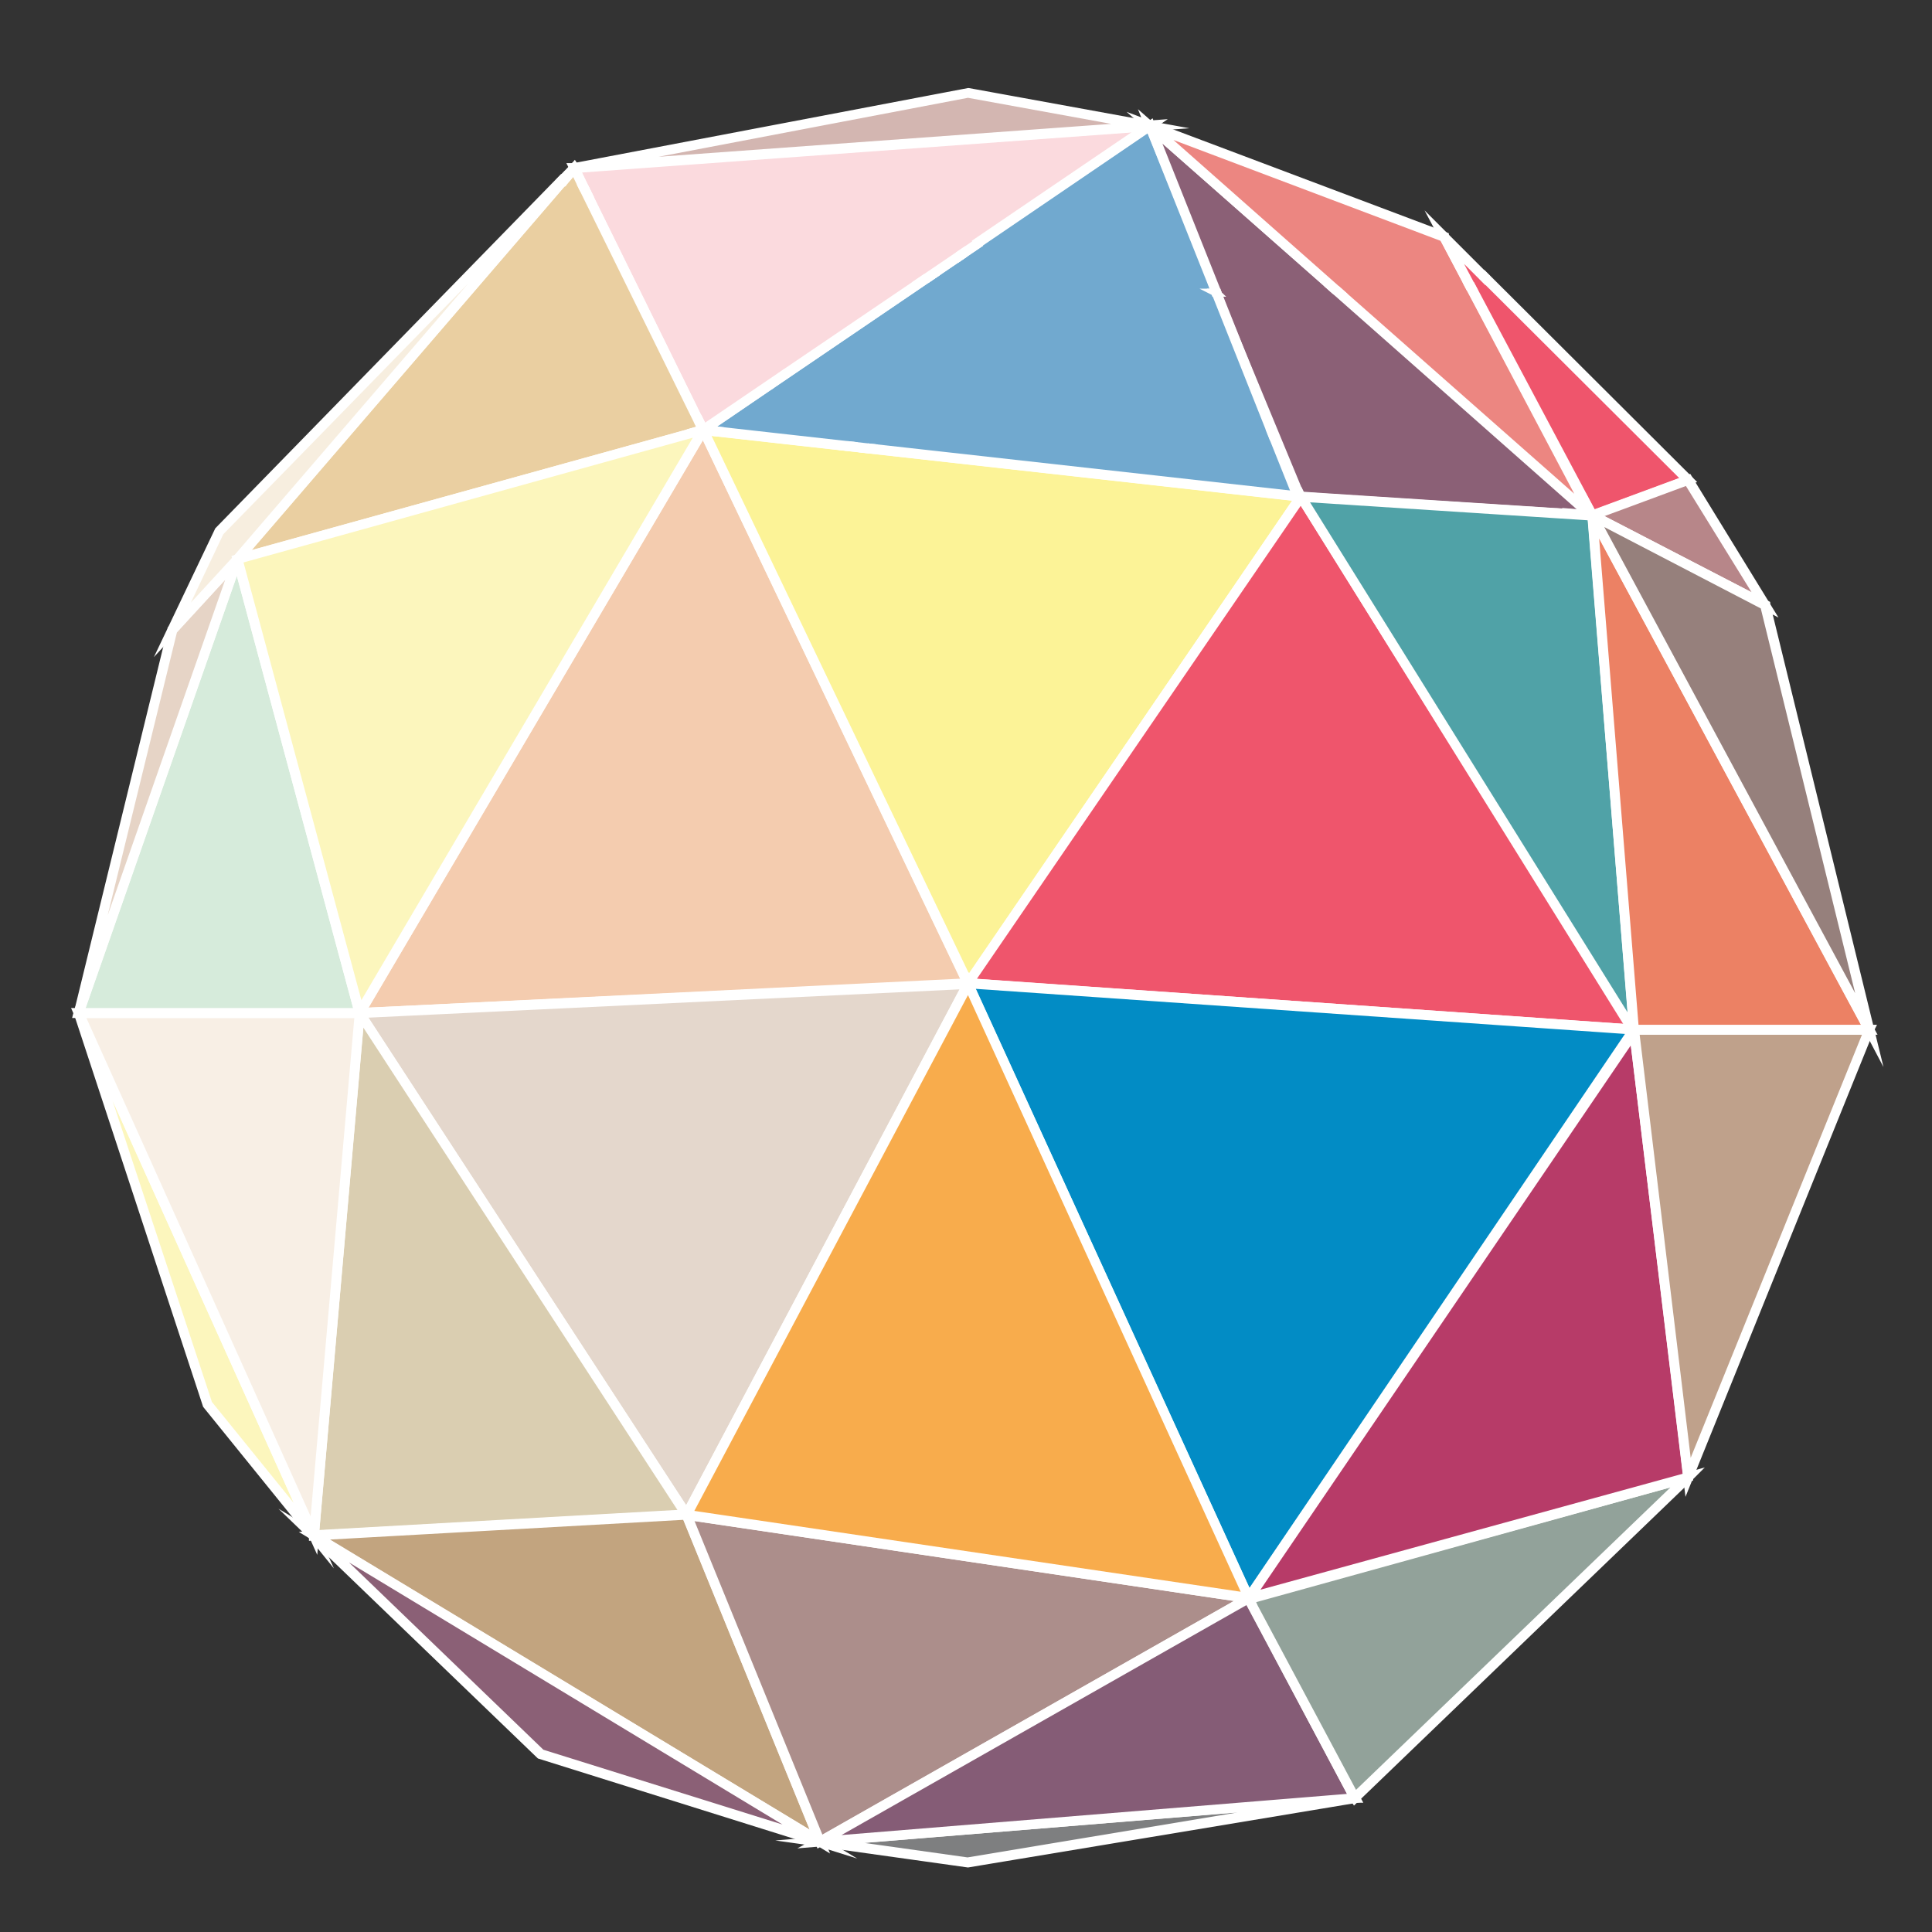
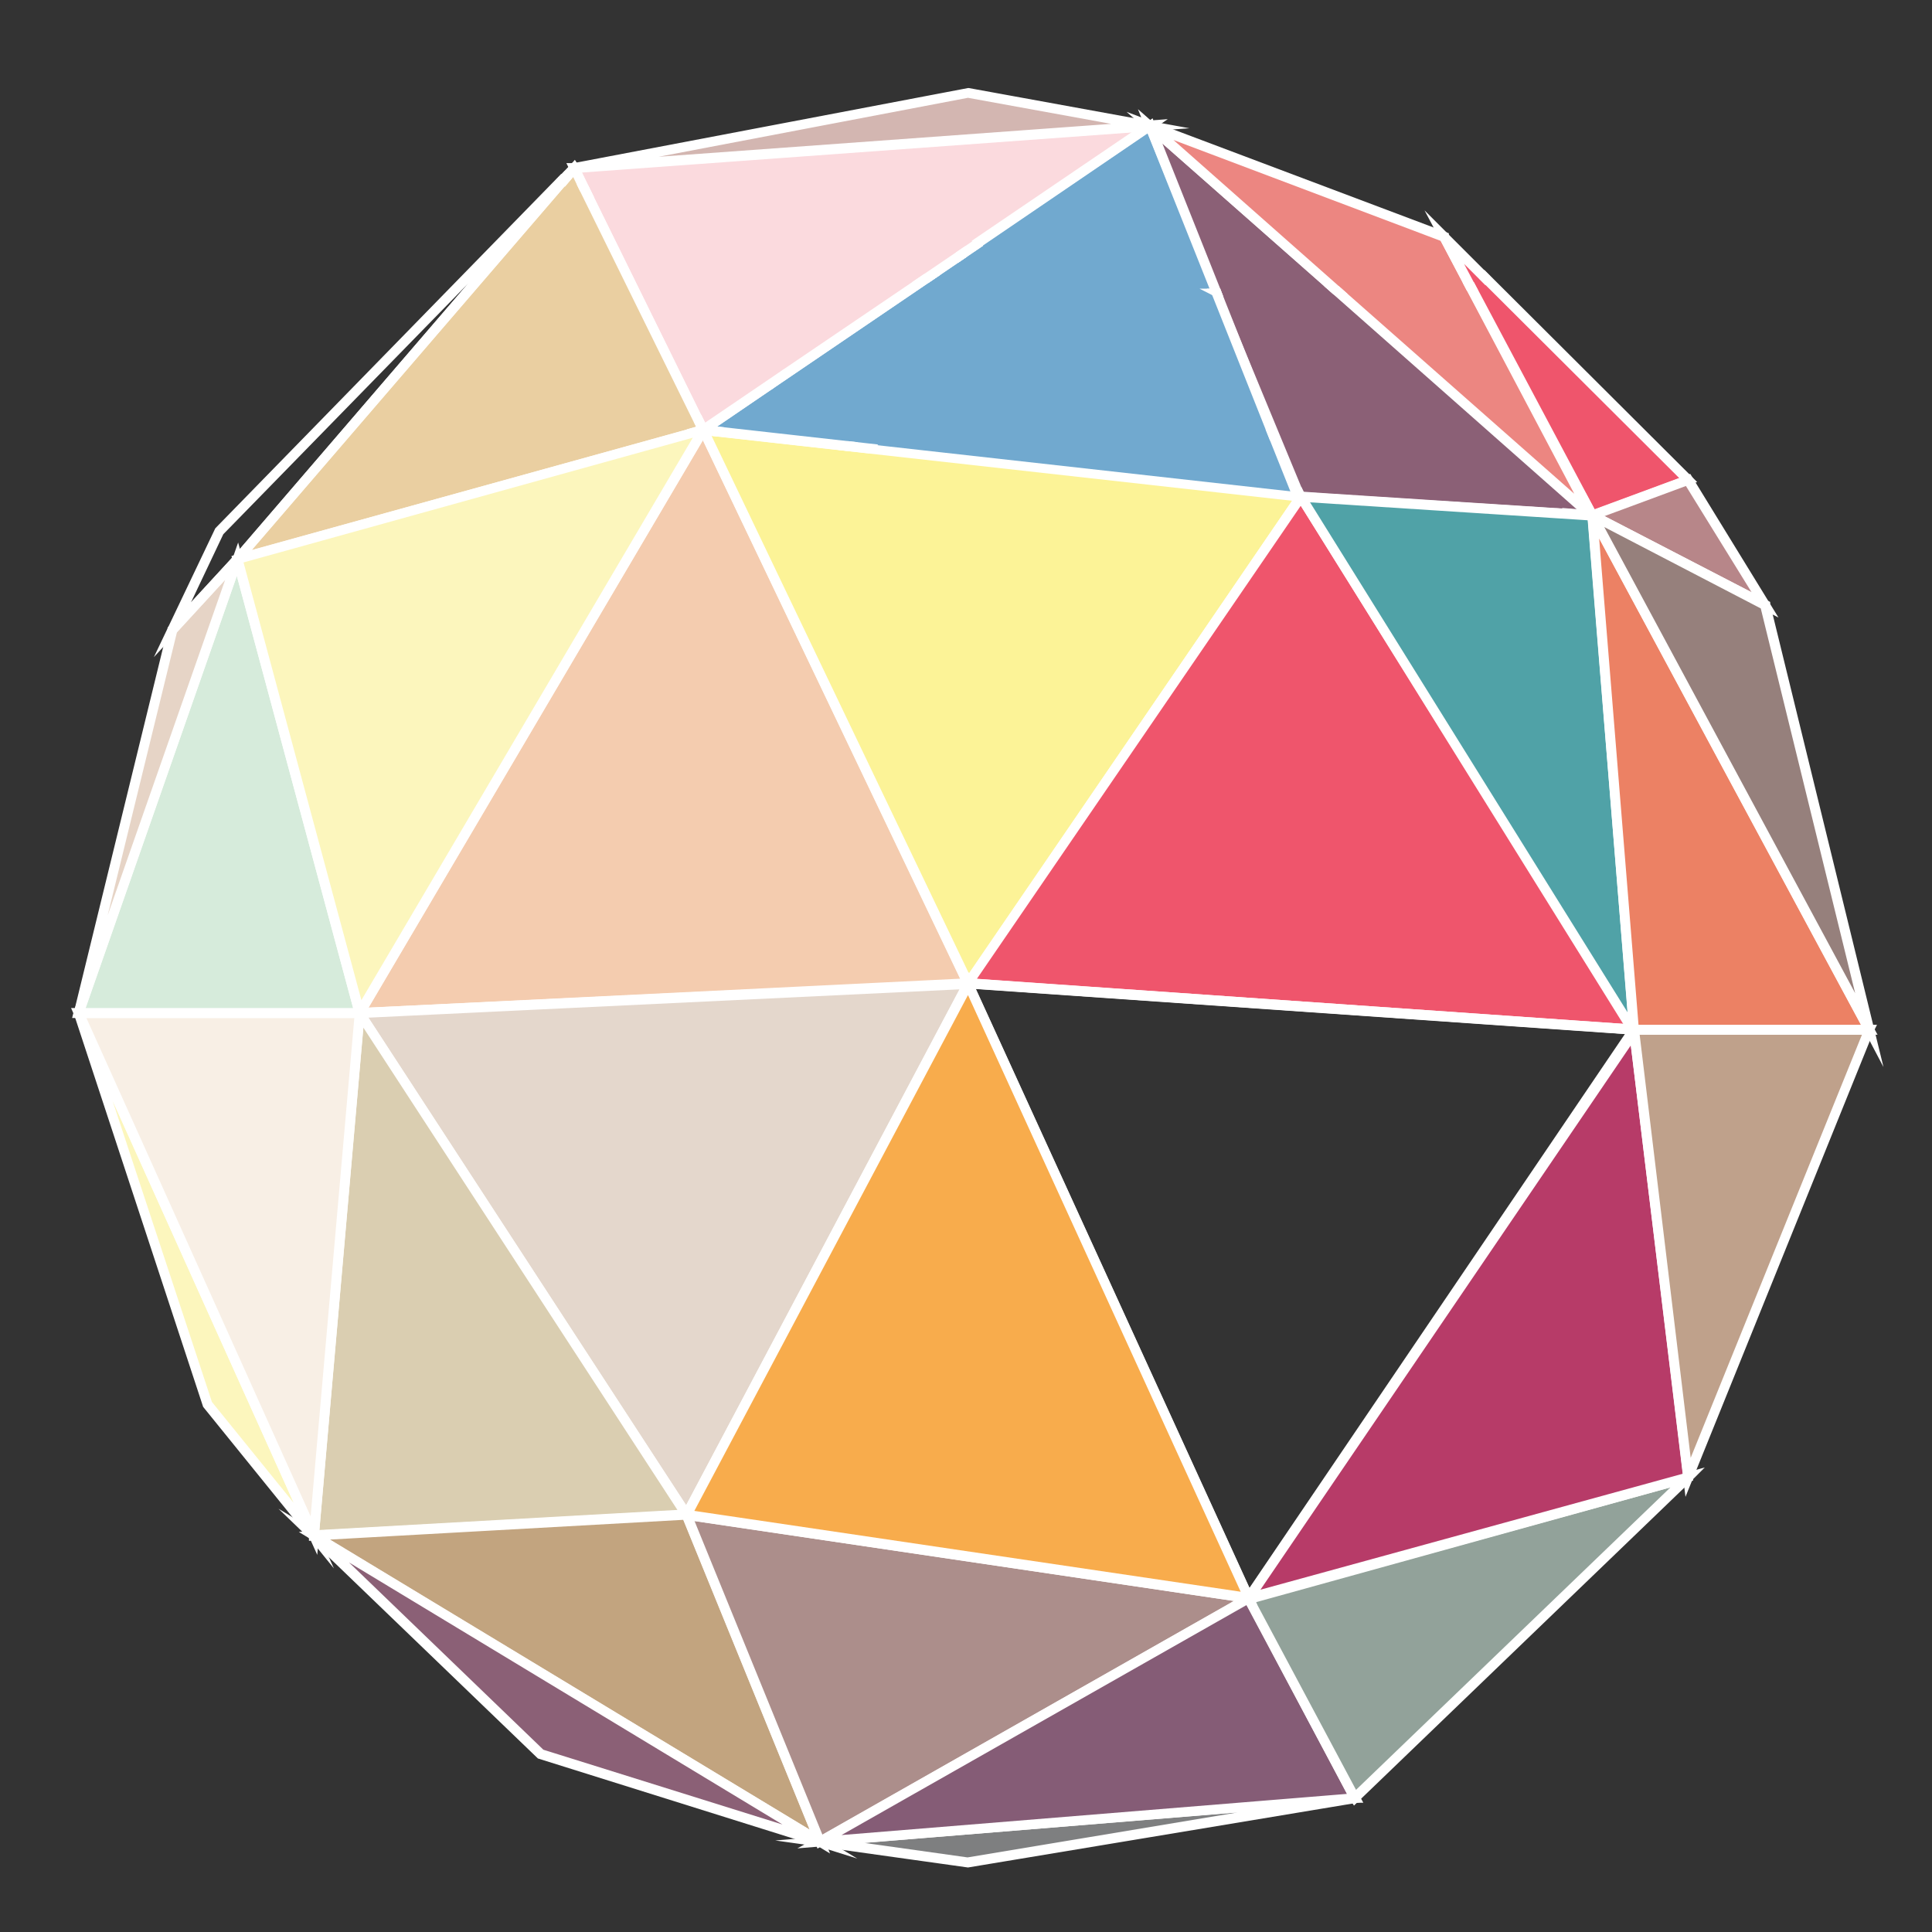
<svg xmlns="http://www.w3.org/2000/svg" version="1.1" id="Layer_1" x="0px" y="0px" viewBox="0 0 60 60" style="enable-background:new 0 0 60 60;" xml:space="preserve">
  <rect x="0" y="0" width="60" height="60" fill="#333333" stroke="none" />
  <style type="text/css">
	.st0{fill:#FFFFFF;}
	.st1{fill:#FCB813;}
	.st2{opacity:0.3;fill:#063135;}
	.st3{opacity:0.8;fill:#2D82B6;}
	.st4{fill:#F4CCAF;stroke:#FFFFFF;stroke-width:0.25;stroke-miterlimit:10;}
	.st5{fill:#FFFFFF;stroke:#FFFFFF;stroke-width:0.25;stroke-miterlimit:10;}
	.st6{fill:#FCF397;stroke:#FFFFFF;stroke-width:0.25;stroke-miterlimit:10;}
	.st7{fill:#E4E5E6;stroke:#FFFFFF;stroke-width:0.25;stroke-miterlimit:10;}
	.st8{fill:#71A9CF;stroke:#FFFFFF;stroke-width:0.25;stroke-miterlimit:10;}
	.st9{fill:#FBDADE;stroke:#FFFFFF;stroke-width:0.25;stroke-miterlimit:10;}
	.st10{fill:#D3B6B1;stroke:#FFFFFF;stroke-width:0.25;stroke-miterlimit:10;}
	.st11{fill:#D3D5D5;stroke:#FFFFFF;stroke-width:0.25;stroke-miterlimit:10;}
	.st12{fill:#8B6076;stroke:#FFFFFF;stroke-width:0.25;stroke-miterlimit:10;}
	.st13{fill:#EC8681;stroke:#FFFFFF;stroke-width:0.25;stroke-miterlimit:10;}
	.st14{fill:#EF556C;stroke:#FFFFFF;stroke-width:0.25;stroke-miterlimit:10;}
	.st15{fill:#B78689;stroke:#FFFFFF;stroke-width:0.25;stroke-miterlimit:10;}
	.st16{fill:#028CC5;stroke:#FFFFFF;stroke-width:0.25;stroke-miterlimit:10;}
	.st17{fill:#E4D7CC;stroke:#FFFFFF;stroke-width:0.25;stroke-miterlimit:10;}
	.st18{fill:#DACEB1;stroke:#FFFFFF;stroke-width:0.25;stroke-miterlimit:10;}
	.st19{fill:#C2A47F;stroke:#FFFFFF;stroke-width:0.25;stroke-miterlimit:10;}
	.st20{fill:#FCF6BD;stroke:#FFFFFF;stroke-width:0.25;stroke-miterlimit:10;}
	.st21{fill:#7E7F80;stroke:#FFFFFF;stroke-width:0.25;stroke-miterlimit:10;}
	.st22{fill:#AC8E8B;stroke:#FFFFFF;stroke-width:0.25;stroke-miterlimit:10;}
	.st23{fill:#855C76;stroke:#FFFFFF;stroke-width:0.25;stroke-miterlimit:10;}
	.st24{fill:#92A29A;stroke:#FFFFFF;stroke-width:0.25;stroke-miterlimit:10;}
	.st25{fill:#F8EFE5;stroke:#FFFFFF;stroke-width:0.25;stroke-miterlimit:10;}
	.st26{fill:#EACFA1;stroke:#FFFFFF;stroke-width:0.25;stroke-miterlimit:10;}
	.st27{fill:#D6EBDB;stroke:#FFFFFF;stroke-width:0.25;stroke-miterlimit:10;}
	.st28{fill:#E6D4C6;stroke:#FFFFFF;stroke-width:0.25;stroke-miterlimit:10;}
	.st29{fill:#F7EEDF;stroke:#FFFFFF;stroke-width:0.25;stroke-miterlimit:10;}
	.st30{fill:#F6F6F7;stroke:#FFFFFF;stroke-width:0.25;stroke-miterlimit:10;}
	.st31{fill:#F8AC4C;stroke:#FFFFFF;stroke-width:0.25;stroke-miterlimit:10;}
	.st32{fill:#B73B68;stroke:#FFFFFF;stroke-width:0.25;stroke-miterlimit:10;}
	.st33{fill:#BFA18B;stroke:#FFFFFF;stroke-width:0.25;stroke-miterlimit:10;}
	.st34{fill:#50A2A7;stroke:#FFFFFF;stroke-width:0.25;stroke-miterlimit:10;}
	.st35{fill:#EC8164;stroke:#FFFFFF;stroke-width:0.25;stroke-miterlimit:10;}
	.st36{fill:#96807C;stroke:#FFFFFF;stroke-width:0.25;stroke-miterlimit:10;}
	.st37{fill:#3280B8;}
	.st38{opacity:0.3;fill:#0C323F;}
	.st39{fill:#FFFFFF;stroke:#FFFFFF;stroke-width:0.5;stroke-miterlimit:10;}
</style>
  <g>
    <g>
      <path class="st0" d="M-33.45,21.09c-0.51,7.42-2.57,16.29-18.19,15.28c-9.84-0.63-19.59-9.1-19.59-16.54    c0-7.44,5.02-12.91,20.17-13.66C-41.21,5.69-32.52,7.37-33.45,21.09z" />
      <path class="st0" d="M-40.14,34.63c-0.47,7.14-16.21,18.42-25.07,18.55c-10.18,0.15-12.83-9.52-13.29-15.66    c-0.75-9.85,7.55-16.04,17.72-16.04C-50.61,21.48-39.58,26.01-40.14,34.63z" />
      <path class="st0" d="M-21.21,29.87c-0.32,7.67-5.66,14.03-15.63,14.03c-12.61,0-22.5-10.86-22.5-18.54    c0-7.68,11.43-11.89,25.65-12.15C-26.92,13.08-20.74,18.71-21.21,29.87z" />
    </g>
    <path class="st1" d="M-33.45,21.09c-0.51,7.42-2.57,16.29-18.19,15.28c-9.84-0.63-19.59-9.1-19.59-16.54   c0-7.44,5.02-12.91,20.17-13.66C-41.21,5.69-32.52,7.37-33.45,21.09z" />
    <path class="st2" d="M-40.14,34.63c-0.47,7.14-16.21,18.42-25.07,18.55c-10.18,0.15-12.83-9.52-13.29-15.66   c-0.75-9.85,7.55-16.04,17.72-16.04C-50.61,21.48-39.58,26.01-40.14,34.63z" />
-     <path class="st3" d="M-21.21,29.87c-0.32,7.67-5.66,14.03-15.63,14.03c-12.61,0-22.5-10.86-22.5-18.54   c0-7.68,11.43-11.89,25.65-12.15C-26.92,13.08-20.74,18.71-21.21,29.87z" />
+     <path class="st3" d="M-21.21,29.87c-0.32,7.67-5.66,14.03-15.63,14.03c0-7.68,11.43-11.89,25.65-12.15C-26.92,13.08-20.74,18.71-21.21,29.87z" />
    <g>
      <path class="st0" d="M-49.19,36.82c-0.78,0-1.6-0.03-2.45-0.08c-10.09-0.63-20.37-9.12-20.37-16.82c0-8.71,6.86-13.28,20.97-13.96    c5.17-0.25,11.59-0.05,15.26,3.71c2.47,2.52,3.49,6.3,3.13,11.53C-33.2,28.99-35.65,36.82-49.19,36.82z M-48.25,6.73    c-0.94,0-1.87,0.03-2.76,0.07c-13.57,0.66-20.17,4.95-20.17,13.13c0,7.31,9.89,15.37,19.59,15.98    c14.93,0.93,17.52-6.54,18.09-14.76l0,0c0.35-4.98-0.6-8.55-2.89-10.89C-39.22,7.36-43.9,6.73-48.25,6.73z" />
    </g>
    <g>
      <path class="st0" d="M-65.42,53.46c-4.63,0-8.2-1.89-10.61-5.62c-2.19-3.38-2.91-7.46-3.13-10.29c-0.32-4.07,0.92-7.74,3.58-10.61    c3.37-3.65,8.81-5.74,14.92-5.74c7.93,0,15.13,2.43,18.8,6.35c1.94,2.08,2.84,4.48,2.66,7.14l0,0c-0.23,3.41-3.87,7.94-9.75,12.11    c-5.7,4.05-11.92,6.6-16.23,6.66C-65.27,53.46-65.35,53.46-65.42,53.46z M-60.68,22.04c-5.87,0-11.09,1.99-14.3,5.47    c-2.49,2.7-3.65,6.15-3.36,9.98c0.36,4.6,2.36,15.3,13.13,15.14c8.96-0.12,24.7-11.39,25.15-17.99c0.16-2.42-0.66-4.61-2.44-6.51    C-45.95,24.42-53.09,22.04-60.68,22.04z" />
    </g>
    <g>
      <path class="st0" d="M-36.76,44.18c-5.98,0-11.87-2.29-16.57-6.44c-4.19-3.7-6.79-8.43-6.79-12.36c0-7.28,10.43-12.18,26.56-12.47    c3.4-0.06,6.57,1.23,8.91,3.63c2.1,2.15,4.54,6.21,4.23,13.33C-20.78,38.57-27.2,44.18-36.76,44.18z M-33.32,13.75    c-0.07,0-0.15,0-0.22,0c-15.64,0.28-25.74,4.85-25.74,11.63c0,7.07,9.67,17.96,22.52,17.96c9.08,0,15.16-5.3,15.51-13.51v0    c0.23-5.4-1.15-9.79-3.99-12.71C-27.38,14.94-30.24,13.75-33.32,13.75z" />
    </g>
  </g>
  <g>
    <g>
      <polygon class="st4" points="21.84,13.35 11.17,31.46 30.06,30.54   " />
      <path class="st5" d="M11.12,31.49l10.72-18.2l0.02,0.05l8.24,17.22l-0.04,0L11.12,31.49z M21.84,13.41L11.22,31.43l18.79-0.92    L21.84,13.41z" />
    </g>
    <g>
      <polygon class="st6" points="30.06,30.54 40.4,15.42 21.84,13.35   " />
      <path class="st5" d="M30.06,30.59l-0.02-0.04l-8.24-17.23l0.05,0.01l18.6,2.07l-0.03,0.04L30.06,30.59z M21.89,13.39l8.18,17.09    l10.28-15.03L21.89,13.39z" />
    </g>
    <g>
      <path class="st7" d="M37.78,9.09c0.02,0.01,0.04,0.03,0.06,0.04l-0.02-0.04C37.81,9.09,37.79,9.09,37.78,9.09z" />
      <path class="st8" d="M39.68,13.65l-1.84-4.52c-0.02-0.01-0.04-0.03-0.06-0.04c0.01,0,0.03,0,0.04,0l-2.1-5.17l-5.36,3.64    l-0.5,0.34l-1.09,0.74l-4.63,3.15l-2.3,1.56l0.39,0.04l4.11,0.46l0.62,0.07l13.43,1.5L39.68,13.65z" />
      <path class="st5" d="M24.41,11.57c-0.18,0.14-0.35,0.28-0.53,0.43l4.93-3.35c-0.03,0-0.06-0.01-0.08-0.01L24.41,11.57z" />
      <path class="st5" d="M21.76,13.37l0.44,0.05c0.02-0.02,0.04-0.03,0.06-0.05l-0.34-0.04L23.88,12c0.18-0.14,0.35-0.28,0.53-0.43    l-2.58,1.76L21.76,13.37z" />
      <path class="st5" d="M26.94,13.95c0.02-0.02,0.04-0.03,0.06-0.05l-0.63-0.07c-0.02,0.02-0.03,0.03-0.05,0.05L26.94,13.95z" />
      <path class="st5" d="M22.2,13.42l4.12,0.46c0.02-0.02,0.03-0.03,0.05-0.05l-4.11-0.46C22.24,13.39,22.22,13.41,22.2,13.42z" />
-       <path class="st5" d="M40.35,15.39L27,13.9c-0.02,0.02-0.04,0.03-0.06,0.05l13.46,1.5l0.05,0.01l-0.73-1.79    c-0.03-0.01-0.05-0.02-0.08-0.04L40.35,15.39z" />
      <path class="st5" d="M37.79,9.09l0,0.01c0.03,0.02,0.06,0.04,0.09,0.06l-0.03-0.07C37.83,9.09,37.81,9.09,37.79,9.09z" />
      <path class="st5" d="M39.64,13.63c0.03,0.01,0.05,0.02,0.08,0.04l-1.83-4.51c-0.03-0.02-0.06-0.04-0.09-0.06L39.64,13.63z" />
      <path class="st5" d="M30.37,7.59c-0.01-0.02-0.01-0.03-0.02-0.05l-0.5,0.34c0.01,0.02,0.02,0.03,0.02,0.05L30.37,7.59z" />
      <path class="st5" d="M28.81,8.65l1.06-0.72c-0.01-0.02-0.02-0.03-0.02-0.05l-1.12,0.76C28.76,8.64,28.78,8.64,28.81,8.65z" />
      <path class="st5" d="M37.79,9.09c0.02,0,0.04,0,0.06,0L35.74,3.9l-0.01-0.03l-5.38,3.66c0.01,0.02,0.02,0.03,0.02,0.05l5.33-3.63    L37.79,9.09z" />
    </g>
    <g>
      <polygon class="st9" points="17.83,5.22 18.15,5.86 21.72,13.12 21.84,13.35 24.14,11.79 28.77,8.64 29.86,7.9 30.36,7.56     35.72,3.91   " />
      <path class="st5" d="M18.18,5.87c-0.02-0.01-0.05-0.02-0.07-0.02l3.59,7.29c0.01-0.01,0.03-0.03,0.04-0.04L18.18,5.87z" />
      <path class="st5" d="M21.83,13.4l2.05-1.4c0.18-0.14,0.35-0.28,0.53-0.43l-2.56,1.74l-0.11-0.22c-0.01,0.01-0.03,0.03-0.04,0.04    l0.11,0.23L21.83,13.4z" />
      <path class="st5" d="M24.41,11.57c-0.18,0.14-0.35,0.28-0.53,0.43l4.93-3.35c-0.03,0-0.06-0.01-0.08-0.01L24.41,11.57z" />
      <path class="st5" d="M30.37,7.59c-0.01-0.02-0.01-0.03-0.02-0.05l-0.5,0.34c0.01,0.02,0.02,0.03,0.02,0.05L30.37,7.59z" />
      <path class="st5" d="M28.81,8.65l1.06-0.72c-0.01-0.02-0.02-0.03-0.02-0.05l-1.12,0.76C28.76,8.64,28.78,8.64,28.81,8.65z" />
      <path class="st5" d="M17.83,5.19l-0.04,0l0.32,0.65c0.02,0.01,0.05,0.01,0.07,0.02l-0.31-0.63l17.74-1.29l-5.27,3.58    c0.01,0.02,0.02,0.03,0.02,0.05l5.45-3.71L17.83,5.19z" />
    </g>
    <g>
      <polygon class="st10" points="35.72,3.91 30.06,2.88 17.83,5.22   " />
      <path class="st5" d="M17.83,5.19l0.01,0.06l18.11-1.32l-5.87-1.07l-0.01,0L17.83,5.19z M35.5,3.9L18.31,5.15l11.75-2.24L35.5,3.9z    " />
    </g>
    <g>
      <path class="st11" d="M44.93,15.72l4.25,0.27C47.85,15.32,46.44,14.94,44.93,15.72z" />
      <polygon class="st11" points="37.78,9.09 37.78,9.09 37.78,9.09   " />
      <polygon class="st12" points="49.53,16.04 35.72,3.91 37.78,9.09 40.4,15.42   " />
      <path class="st5" d="M37.82,9.12c-0.01-0.01-0.03-0.02-0.04-0.03c-0.01,0-0.02,0-0.03,0l1.79,4.5c0.02,0.01,0.05,0.02,0.07,0.03    L37.82,9.12z" />
      <path class="st5" d="M37.81,9.09c-0.01,0-0.02,0-0.03,0c0.01,0.01,0.03,0.02,0.04,0.03L37.81,9.09z" />
      <path class="st5" d="M40.32,15.4l-0.71-1.78c-0.02-0.01-0.05-0.02-0.07-0.03l0.74,1.85l0.01,0.02l4.6,0.29    c0.03-0.02,0.07-0.03,0.1-0.05L40.32,15.4z" />
      <path class="st5" d="M49.12,15.96l-4.14-0.26c-0.03,0.02-0.07,0.03-0.1,0.05l4.36,0.28C49.2,16,49.16,15.98,49.12,15.96z" />
      <path class="st5" d="M49.53,16.04l-7.98-7.03c-0.03,0-0.05,0-0.08,0l7.91,6.96l-0.25-0.02c0.04,0.02,0.08,0.04,0.13,0.06    L49.53,16.04z" />
      <path class="st5" d="M37.81,9.09l-2.02-5.07l5.68,5c0.03,0,0.05,0,0.08,0l-5.9-5.19l2.09,5.24c0.01,0.01,0.03,0.02,0.05,0.03    C37.79,9.09,37.8,9.09,37.81,9.09z" />
-       <path class="st5" d="M37.78,9.09c-0.01-0.01-0.03-0.02-0.05-0.03l0.01,0.03C37.76,9.09,37.77,9.09,37.78,9.09z" />
    </g>
    <g>
      <polygon class="st13" points="45.66,8.9 44.85,7.36 35.72,3.91 41.49,9.01 49.42,16.01   " />
      <path class="st5" d="M45.69,8.89c-0.02,0-0.04,0.01-0.06,0.01l3.69,6.98l-7.79-6.87c-0.03,0-0.05,0-0.08,0l8.06,7.12L45.69,8.89z" />
      <path class="st5" d="M41.53,9.01l-5.68-5.02l8.98,3.39l0.8,1.52c0.02,0,0.04-0.01,0.06-0.01l-0.82-1.55l0-0.01l-9.29-3.5    l5.87,5.18C41.48,9.01,41.51,9.01,41.53,9.01z" />
    </g>
    <g>
      <polygon class="st14" points="46.11,8.61 44.85,7.36 45.67,8.9 49.45,16.01 52.43,14.91   " />
      <path class="st5" d="M44.74,7.21l0.9,1.7c0.02,0,0.04-0.01,0.06-0.01l-0.73-1.38l1.13,1.13c0.01-0.02,0.02-0.03,0.03-0.05    L44.74,7.21z" />
      <path class="st5" d="M52.48,14.92l-6.35-6.33c-0.01,0.02-0.02,0.03-0.03,0.05l6.28,6.26l-2.91,1.08L45.7,8.89    c-0.02,0-0.04,0.01-0.06,0.01l3.8,7.14L52.48,14.92z" />
    </g>
    <g>
      <polygon class="st15" points="54.82,18.79 52.43,14.91 49.45,16.01   " />
      <path class="st5" d="M54.89,18.86L49.38,16l3.06-1.13L54.89,18.86z M49.52,16.01l5.22,2.7l-2.33-3.77L49.52,16.01z" />
    </g>
    <g>
      <polygon class="st14" points="40.4,15.42 50.74,31.98 30.06,30.54   " />
      <path class="st5" d="M50.8,32.01l-0.05,0l-20.73-1.44l0.03-0.04L40.4,15.37l0.02,0.04L50.8,32.01z M30.11,30.51l20.58,1.43    L40.4,15.48L30.11,30.51z" />
    </g>
    <g>
-       <polygon class="st16" points="50.74,31.98 38.78,49.63 30.06,30.54   " />
      <path class="st5" d="M38.78,49.69l-0.02-0.05l-8.74-19.14l20.78,1.45L50.77,32L38.78,49.69z M30.1,30.57l8.68,19l11.91-17.57    L30.1,30.57z" />
    </g>
    <g>
      <polygon class="st17" points="30.06,30.56 21.32,47.04 11.17,31.46   " />
      <path class="st5" d="M21.33,47.1l-0.03-0.04L11.12,31.43l0.05,0l18.94-0.9l-0.02,0.04L21.33,47.1z M11.22,31.49l10.1,15.5    l8.69-16.4L11.22,31.49z" />
    </g>
    <g>
      <polygon class="st18" points="11.17,31.46 21.32,47.04 9.75,47.69   " />
      <path class="st5" d="M9.72,47.72l0-0.03l1.43-16.31l0.04,0.07l10.18,15.62l-0.05,0L9.72,47.72z M11.19,31.54L9.78,47.66    l11.49-0.64L11.19,31.54z" />
    </g>
    <g>
      <polygon class="st19" points="9.75,47.69 21.32,47.04 25.46,57.19   " />
      <path class="st5" d="M25.52,57.26l-15.86-9.6l0.09-0.01l11.59-0.65l0.01,0.02L25.52,57.26z M9.84,47.71l15.56,9.41l-4.1-10.05    L9.84,47.71z" />
    </g>
    <g>
      <polygon class="st12" points="16.8,54.48 9.75,47.69 25.46,57.19   " />
      <path class="st5" d="M25.67,57.29l-8.9-2.79l-7.23-6.96L25.67,57.29z M16.81,54.45l8.44,2.64l-15.3-9.25L16.81,54.45z" />
    </g>
    <g>
      <polygon class="st20" points="6.45,43.62 2.44,31.46 9.75,47.69   " />
      <path class="st5" d="M9.86,47.88l-3.44-4.25L2.42,31.47l0.05-0.02L9.86,47.88z M6.47,43.6l3.16,3.9l-7-15.54L6.47,43.6z" />
    </g>
    <g>
      <polygon class="st21" points="30.06,57.84 25.46,57.19 42.08,55.84   " />
      <path class="st5" d="M30.06,57.87L30.06,57.87l-4.85-0.68l16.87-1.38l0.01,0.06L30.06,57.87z M25.71,57.2l4.34,0.61l11.35-1.89    L25.71,57.2z" />
    </g>
    <g>
      <polygon class="st22" points="21.32,47.04 38.78,49.63 25.46,57.19   " />
      <path class="st5" d="M25.45,57.23l-4.17-10.23l0.05,0.01l17.54,2.6l-0.07,0.04L25.45,57.23z M21.37,47.08l4.11,10.08l13.22-7.51    L21.37,47.08z" />
    </g>
    <g>
      <polygon class="st23" points="38.78,49.63 42.08,55.84 25.46,57.19   " />
      <path class="st5" d="M25.34,57.23l0.11-0.06l13.35-7.58l0.01,0.03l3.32,6.24l-0.04,0L25.34,57.23z M38.77,49.67l-13.19,7.49    l16.45-1.34L38.77,49.67z" />
    </g>
    <g>
      <polygon class="st24" points="52.43,45.88 42.08,55.84 38.78,49.66   " />
      <path class="st5" d="M42.07,55.88l-0.02-0.03l-3.31-6.21l0.03-0.01l13.75-3.81l-0.08,0.08L42.07,55.88z M38.82,49.68l3.26,6.11    l10.24-9.85L38.82,49.68z" />
    </g>
    <g>
      <polygon class="st25" points="2.44,31.46 11.17,31.46 9.75,47.69   " />
      <path class="st5" d="M9.77,47.8L2.4,31.43h8.8l0,0.03L9.77,47.8z M2.49,31.49l7.24,16.09l1.41-16.09H2.49z" />
    </g>
    <g>
      <polygon class="st26" points="21.72,13.12 18.15,5.86 17.83,5.22 17.45,5.66 7.38,17.36 21.37,13.48 21.84,13.35   " />
      <path class="st5" d="M17.84,5.17l-0.41,0.48c0.01,0.01,0.01,0.01,0.02,0.01c0.01,0,0.02,0.01,0.04,0.01l0.34-0.4l0.28,0.58    c0.02,0.01,0.05,0.01,0.07,0.02L17.86,5.2L17.84,5.17z" />
      <path class="st5" d="M18.18,5.87c-0.02-0.01-0.05-0.02-0.07-0.02l3.59,7.29c0.01-0.01,0.03-0.03,0.04-0.04L18.18,5.87z" />
      <path class="st5" d="M7.46,17.31L17.48,5.66c-0.01,0-0.02-0.01-0.04-0.01c-0.01,0-0.02,0-0.02-0.01L7.36,17.35L7.3,17.42    l14.04-3.89c0.02-0.03,0.05-0.05,0.07-0.08L7.46,17.31z" />
      <path class="st5" d="M21.74,13.09c-0.01,0.01-0.03,0.03-0.04,0.04l0.1,0.2l-0.39,0.11c-0.02,0.03-0.05,0.05-0.07,0.08l0.54-0.15    L21.74,13.09z" />
    </g>
    <g>
      <polygon class="st27" points="2.44,31.46 7.38,17.36 11.17,31.46   " />
      <path class="st5" d="M11.21,31.49H2.4l0.01-0.04l4.97-14.18L11.21,31.49z M2.48,31.43h8.65L7.37,17.46L2.48,31.43z" />
    </g>
    <g>
      <polygon class="st28" points="2.44,31.46 5.35,19.56 7.38,17.36   " />
      <path class="st5" d="M2.47,31.47l-0.05-0.02l2.91-11.9l0-0.01l2.12-2.3L2.47,31.47z M5.38,19.58L2.61,30.9l4.7-13.42L5.38,19.58z" />
    </g>
    <g>
-       <path class="st29" d="M17.45,5.66C17.45,5.65,17.45,5.65,17.45,5.66c-0.02,0-0.03-0.01-0.03-0.02L6.81,16.5l-1.45,3.06l2.03-2.2    L17.45,5.66z" />
      <path class="st30" d="M17.42,5.64c0.01,0.01,0.02,0.02,0.03,0.02c0,0,0,0,0.01,0l0.38-0.44L17.42,5.64z" />
      <path class="st5" d="M17.48,5.66c-0.01,0-0.02-0.01-0.04-0.01c-0.02,0-0.03-0.02-0.04-0.04L6.79,16.48l-1.54,3.23l2.15-2.34    L17.48,5.66z M5.46,19.41l1.37-2.89l10.4-10.65L7.36,17.34L5.46,19.41z" />
      <path class="st5" d="M17.81,5.2l-0.4,0.41c0.01,0.03,0.02,0.04,0.04,0.04c0.01,0,0.02,0.01,0.04,0.01l0.37-0.43L17.81,5.2z" />
    </g>
    <g>
      <polygon class="st20" points="7.38,17.36 21.84,13.35 11.17,31.46   " />
      <path class="st5" d="M11.16,31.53l-0.02-0.06l-3.8-14.12l0.03-0.01l14.53-4.03l-0.04,0.06L11.16,31.53z M7.41,17.38l3.77,14    l10.6-17.99L7.41,17.38z" />
    </g>
    <g>
      <polygon class="st31" points="30.06,30.56 38.78,49.63 21.32,47.04   " />
      <path class="st5" d="M38.83,49.67l-0.05-0.01l-17.5-2.59l0.02-0.04l8.77-16.54l0.02,0.05L38.83,49.67z M21.37,47.02l17.37,2.57    l-8.67-18.97L21.37,47.02z" />
    </g>
    <g>
      <polygon class="st32" points="50.74,32.05 52.43,45.88 38.78,49.63   " />
      <path class="st5" d="M38.72,49.68l0.04-0.06l12-17.65l0.01,0.07l1.68,13.86l-0.02,0.01L38.72,49.68z M50.73,32.12L38.85,49.58    l13.55-3.72L50.73,32.12z" />
    </g>
    <g>
      <polygon class="st33" points="50.74,31.98 58.05,31.98 52.43,45.88   " />
      <path class="st5" d="M52.41,45.99l-1.7-14.04h7.38l-0.02,0.04L52.41,45.99z M50.78,32.01l1.66,13.76l5.57-13.76H50.78z" />
    </g>
    <g>
      <polygon class="st34" points="40.4,15.42 49.45,16.01 50.74,32.05   " />
      <path class="st5" d="M50.78,32.16l-0.06-0.1L40.35,15.39l9.13,0.59l0,0.02L50.78,32.16z M40.45,15.46l10.26,16.48l-1.28-15.9    L40.45,15.46z" />
    </g>
    <g>
      <polygon class="st35" points="50.74,31.98 58.05,31.98 49.45,16.01   " />
      <path class="st5" d="M58.1,32.01h-7.38l-1.31-16.13L58.1,32.01z M50.77,31.95H58l-8.51-15.81L50.77,31.95z" />
    </g>
    <g>
      <polygon class="st36" points="58.05,31.98 54.82,18.79 49.45,16.01   " />
      <path class="st5" d="M58.13,32.18l-0.1-0.19l-8.64-16.05l5.46,2.83l0,0.01L58.13,32.18z M49.52,16.07l8.45,15.7l-3.18-12.96    L49.52,16.07z" />
    </g>
  </g>
  <path class="st1" d="M-62.91,103c5.61,1.97,11.13,17.09,9.25,24.2c-2.16,8.18-10.49,8.15-15.5,7.15c-8.06-1.6-11.15-9.62-8.88-17.76  C-75.77,108.45-69.68,100.63-62.91,103z" />
  <path class="st37" d="M-36.25,134.79c-6.33,0.12-11.84-4-12.34-12.3c-0.64-10.51,7.81-19.28,14.12-19.67  c6.33-0.38,10.37,8.92,11.31,20.75C-22.71,129.19-27.04,134.62-36.25,134.79z" />
  <path class="st37" d="M-33.05,88.49c2.44,0.05,4.5,1.7,4.58,4.87c0.09,4.01-3.29,7.23-5.73,7.29c-2.44,0.06-3.86-3.54-4.06-8.06  C-38.34,90.43-36.6,88.42-33.05,88.49z" />
  <path class="st37" d="M-25.1,103.02c1.28-0.59,2.75-0.26,3.59,1.36c1.06,2.05,0.12,4.57-1.12,5.21c-1.25,0.64-2.9-0.86-4.13-3.15  C-27.34,105.36-26.94,103.88-25.1,103.02z" />
  <path class="st1" d="M-65.77,100.81c-2.33-0.57-5.11-6.41-4.63-9.34c0.55-3.36,3.9-3.66,5.94-3.45c3.29,0.33,4.83,3.43,4.23,6.78  C-60.82,98.15-62.97,101.51-65.77,100.81z" />
  <path class="st38" d="M-50.89,134.82c-6.25-0.45-13.73-2.22-12.84-15.39c0.56-8.29,7.73-16.49,14-16.47  c6.27,0.02,10.87,4.26,11.46,17.04C-37.88,128.31-39.32,135.65-50.89,134.82z" />
  <path class="st38" d="M-49.86,88.37c2.57,0.01,5.68,0.51,5.69,5.93c0.01,3.41-2.7,6.97-5.27,7.14c-2.57,0.17-4.57-1.44-5.17-6.65  C-55,91.4-54.62,88.36-49.86,88.37z" />
  <g>
    <path class="st0" d="M-64.55,135.37c-1.38,0-2.93-0.15-4.67-0.5c-3.41-0.68-6.13-2.52-7.86-5.33c-2.12-3.45-2.58-8.12-1.27-12.83   c1.71-6.14,5.2-11.23,9.11-13.26c2.14-1.11,4.3-1.3,6.45-0.55c5.6,1.96,11.43,17.13,9.46,24.59   C-54.02,130.06-56.41,135.37-64.55,135.37z M-65.39,103.1c-1.19,0-2.37,0.31-3.55,0.92c-3.7,1.93-7.14,6.98-8.78,12.86   c-1.26,4.53-0.83,9.02,1.2,12.31c1.63,2.65,4.2,4.39,7.43,5.04c3.8,0.76,12.88,1.6,15.12-6.91c1.87-7.06-3.8-21.97-9.04-23.81h0   C-63.8,103.23-64.59,103.1-65.39,103.1z" />
  </g>
  <g>
    <path class="st0" d="M-36.38,135.3c-7.16,0-12.07-4.93-12.54-12.65c-0.68-11.1,8.28-19.71,14.65-20.1   c6.11-0.39,10.76,7.92,11.81,21.12c0.21,2.74-0.68,5.36-2.52,7.38c-1.7,1.87-5.01,4.13-11.1,4.25   C-36.17,135.3-36.28,135.3-36.38,135.3z M-33.87,103.2c-0.12,0-0.24,0-0.36,0.01c-5.96,0.36-14.68,8.86-14.04,19.4   c0.44,7.34,5.1,12.03,11.89,12.04c0.1,0,0.2,0,0.29,0l0,0c5.86-0.11,9.01-2.25,10.62-4.03c1.72-1.89,2.55-4.34,2.35-6.89   C-24.11,111.18-28.31,103.2-33.87,103.2z" />
  </g>
  <g>
    <path class="st0" d="M-49.15,135.41c-0.56,0-1.15-0.02-1.76-0.07h0c-6.99-0.5-14.02-2.76-13.14-15.73   c0.56-8.32,7.77-16.77,14.3-16.77c0.01,0,0.02,0,0.03,0c7.39,0.02,11.25,5.7,11.79,17.36c0.2,4.23,0.02,9.48-3.09,12.52   C-42.89,134.52-45.55,135.41-49.15,135.41z M-50.87,134.69c4.31,0.31,7.37-0.49,9.38-2.44c2.93-2.86,3.09-7.93,2.9-12.02   c-0.52-11.24-4.16-16.71-11.14-16.73c-0.01,0-0.02,0-0.03,0c-6.22,0-13.1,8.14-13.64,16.16   C-64.24,132.02-57.87,134.19-50.87,134.69L-50.87,134.69z" />
  </g>
  <g>
    <path class="st39" d="M-25.8,103.51c0.1-0.06,0.21-0.11,0.32-0.17l0,0c1.3-0.62,2.79-0.93,3.95,1.48c0.75,1.55,0.32,3.79-0.85,4.46   c0,0,0,0-0.01,0c-1.33,0.75-2.59,0.13-3.88-1.91c-0.47-0.74-0.97-1.7-0.72-2.56C-26.83,104.31-26.45,103.87-25.8,103.51z    M-25.42,103.46c-0.8,0.38-1.27,0.84-1.43,1.39c-0.23,0.81,0.25,1.73,0.71,2.45c1.24,1.96,2.45,2.57,3.7,1.86c0,0,0,0,0.01,0   c1.11-0.63,1.52-2.79,0.8-4.28C-22.76,102.58-24.12,102.84-25.42,103.46L-25.42,103.46z" />
  </g>
  <g>
    <path class="st39" d="M-33.93,88.11c0.54,0,1.15,0.06,1.83,0.2c1.33,0.26,2.4,0.99,3.07,2.09c0.83,1.35,1.01,3.18,0.5,5.02   c-0.67,2.4-2.03,4.39-3.56,5.19c-0.83,0.44-1.68,0.51-2.52,0.21c-2.19-0.77-4.47-6.7-3.7-9.61   C-38.05,90.19-37.12,88.12-33.93,88.11z M-33.61,100.73c0.46,0,0.93-0.12,1.39-0.36c1.44-0.75,2.79-2.73,3.43-5.03   c0.49-1.77,0.32-3.53-0.47-4.81c-0.64-1.04-1.64-1.72-2.91-1.97c-1.49-0.3-5.04-0.63-5.91,2.7c-0.73,2.76,1.48,8.59,3.54,9.31h0   C-34.23,100.68-33.92,100.73-33.61,100.73z" />
  </g>
  <g>
    <path class="st39" d="M-65.64,87.71c2.87-0.36,5.08,1.36,5.66,4.41c0.82,4.39-2.34,8.27-4.87,8.74c-2.43,0.46-4.71-2.61-5.79-7.82   c-0.22-1.08,0.01-2.17,0.64-3.07c0.59-0.83,1.8-1.9,4.24-2.25C-65.72,87.72-65.68,87.71-65.64,87.71z M-65.04,100.62   c0.05-0.01,0.09-0.01,0.14-0.02c2.37-0.44,5.44-4.27,4.66-8.43c-0.54-2.9-2.64-4.54-5.37-4.2c-0.04,0-0.08,0.01-0.12,0.02l0,0   c-2.34,0.34-3.5,1.35-4.06,2.14c-0.59,0.84-0.81,1.86-0.6,2.86C-69.35,97.93-67.27,100.9-65.04,100.62z" />
  </g>
  <g>
    <path class="st39" d="M-50.19,88.39c0.23,0,0.46,0.01,0.7,0.03h0c2.8,0.2,5.61,1.11,5.26,6.3c-0.22,3.33-3.11,6.71-5.72,6.71   c0,0-0.01,0-0.01,0c-2.96-0.01-4.5-2.28-4.72-6.94c-0.08-1.69-0.01-3.79,1.24-5.01C-52.7,88.75-51.63,88.39-50.19,88.39z    M-49.5,88.68c-1.72-0.12-2.95,0.2-3.75,0.98c-1.17,1.14-1.24,3.17-1.16,4.81c0.21,4.5,1.67,6.69,4.46,6.69c0,0,0.01,0,0.01,0   c2.49,0,5.24-3.26,5.46-6.47C-44.15,89.75-46.7,88.88-49.5,88.68L-49.5,88.68z" />
  </g>
  <g>
    <path class="st39" d="M-26.99,109.06c0.19,0.48,0.36,1.04,0.48,1.69c0.24,1.28-0.02,2.47-0.75,3.46c-0.9,1.21-2.45,2.03-4.26,2.23   c-2.37,0.26-4.61-0.24-5.86-1.31c-0.68-0.58-1.05-1.31-1.09-2.16c-0.1-2.21,4.34-6.34,7.19-6.7   C-30.29,106.15-28.12,106.24-26.99,109.06z M-38.04,113.84c0.17,0.41,0.44,0.78,0.81,1.1c1.18,1.01,3.41,1.5,5.67,1.25   c1.74-0.19,3.24-0.97,4.09-2.13c0.69-0.93,0.94-2.07,0.71-3.27c-0.27-1.42-1.24-4.68-4.5-4.27c-2.7,0.34-7.07,4.37-6.98,6.45l0,0   C-38.22,113.27-38.15,113.57-38.04,113.84z" />
  </g>
  <g>
    <path class="st39" d="M-45.27,122.99c-0.3,2.88-2.47,4.65-5.57,4.52c-4.46-0.18-7.53-4.13-7.42-6.71c0.1-2.47,3.61-4,8.92-3.88   c1.1,0.03,2.11,0.49,2.84,1.31c0.68,0.76,1.44,2.18,1.24,4.63C-45.26,122.91-45.27,122.95-45.27,122.99z M-57.99,120.67   c0,0.05-0.01,0.1-0.01,0.14c-0.1,2.41,2.93,6.26,7.17,6.44c2.95,0.12,5.02-1.56,5.3-4.28c0-0.04,0.01-0.08,0.01-0.12l0,0   c0.2-2.36-0.53-3.71-1.17-4.44c-0.68-0.77-1.63-1.2-2.65-1.23C-54.4,117.07-57.76,118.43-57.99,120.67z" />
  </g>
  <path class="st37" d="M28.64,136.32c-7.21,0.14-13.49-4.56-14.06-14.02c-0.73-11.97,8.89-21.97,16.09-22.41  c7.21-0.44,11.82,10.16,12.89,23.64C44.06,129.95,39.13,136.13,28.64,136.32z" />
  <path class="st37" d="M31.76,83.31c3.09,0.06,5.7,2.18,5.79,6.24c0.12,5.14-4.16,9.27-7.24,9.34c-3.09,0.07-4.89-4.54-5.13-10.33  C25.07,85.79,27.27,83.22,31.76,83.31z" />
  <path class="st37" d="M40.79,99.81c1.5-0.7,3.23-0.31,4.22,1.59c1.25,2.4,0.15,5.36-1.31,6.13c-1.46,0.75-3.4-1.01-4.85-3.7  C38.15,102.56,38.62,100.83,40.79,99.81z" />
  <g>
    <path class="st0" d="M28.49,136.91c-8.16,0-13.75-5.62-14.28-14.41c-0.77-12.64,9.43-22.45,16.69-22.89   c6.96-0.44,12.26,9.02,13.46,24.05c0.24,3.12-0.78,6.1-2.87,8.41c-1.94,2.13-5.7,4.71-12.64,4.84   C28.73,136.91,28.61,136.91,28.49,136.91z M31.35,100.34c-0.13,0-0.27,0-0.41,0.01c-6.8,0.42-16.72,10.1-15.99,22.11   c0.5,8.36,5.81,13.71,13.54,13.71c0.11,0,0.22,0,0.34,0l0,0c6.67-0.13,10.26-2.57,12.1-4.59c1.95-2.15,2.91-4.94,2.68-7.85   C42.47,109.43,37.68,100.34,31.35,100.34z" />
  </g>
  <g>
    <path class="st39" d="M39.88,100.02c0.12-0.07,0.26-0.14,0.4-0.21l0,0c1.6-0.76,3.44-1.13,4.91,1.9c0.94,1.95,0.44,4.75-0.99,5.57   c0,0,0,0-0.01,0c-1.63,0.92-3.2,0.12-4.82-2.44c-0.59-0.93-1.22-2.14-0.93-3.21C38.62,101,39.09,100.47,39.88,100.02z M40.35,99.96   c-0.99,0.47-1.56,1.03-1.75,1.72c-0.28,1.01,0.34,2.17,0.9,3.07c1.56,2.47,3.06,3.25,4.6,2.38c0,0,0,0,0.01,0   c1.37-0.78,1.84-3.48,0.93-5.35C43.63,98.89,41.96,99.2,40.35,99.96L40.35,99.96z" />
  </g>
  <g>
    <path class="st39" d="M30.53,83.16c0.69,0,1.45,0.08,2.31,0.25c1.69,0.33,3.04,1.24,3.9,2.62c1.05,1.69,1.28,3.99,0.63,6.3   c-0.85,3.01-2.58,5.51-4.51,6.51c-1.06,0.55-2.13,0.64-3.19,0.27c-2.77-0.96-5.66-8.4-4.69-12.07   C25.31,85.76,26.5,83.16,30.53,83.16z M30.95,98.99c0.59,0,1.18-0.15,1.76-0.45c1.83-0.95,3.54-3.42,4.35-6.31   c0.63-2.22,0.41-4.43-0.59-6.04c-0.81-1.3-2.08-2.16-3.68-2.47c-1.88-0.37-6.38-0.78-7.49,3.39c-0.93,3.46,1.88,10.78,4.48,11.68h0   C30.16,98.92,30.55,98.99,30.95,98.99z" />
  </g>
  <g>
    <path class="st39" d="M39.19,107.01c0.22,0.55,0.4,1.18,0.54,1.92c0.27,1.45-0.02,2.82-0.86,3.95c-1.02,1.38-2.79,2.31-4.86,2.54   c-2.69,0.3-5.25-0.27-6.68-1.49c-0.78-0.67-1.19-1.49-1.24-2.46c-0.11-2.52,4.94-7.23,8.19-7.63   C35.43,103.7,37.9,103.8,39.19,107.01z M26.6,112.46c0.19,0.47,0.5,0.89,0.93,1.25c1.35,1.15,3.88,1.71,6.46,1.42   c1.99-0.22,3.69-1.11,4.66-2.43c0.79-1.06,1.07-2.35,0.81-3.73c-0.3-1.62-1.41-5.33-5.12-4.87c-3.08,0.38-8.06,4.98-7.95,7.34l0,0   C26.4,111.82,26.47,112.15,26.6,112.46z" />
  </g>
</svg>